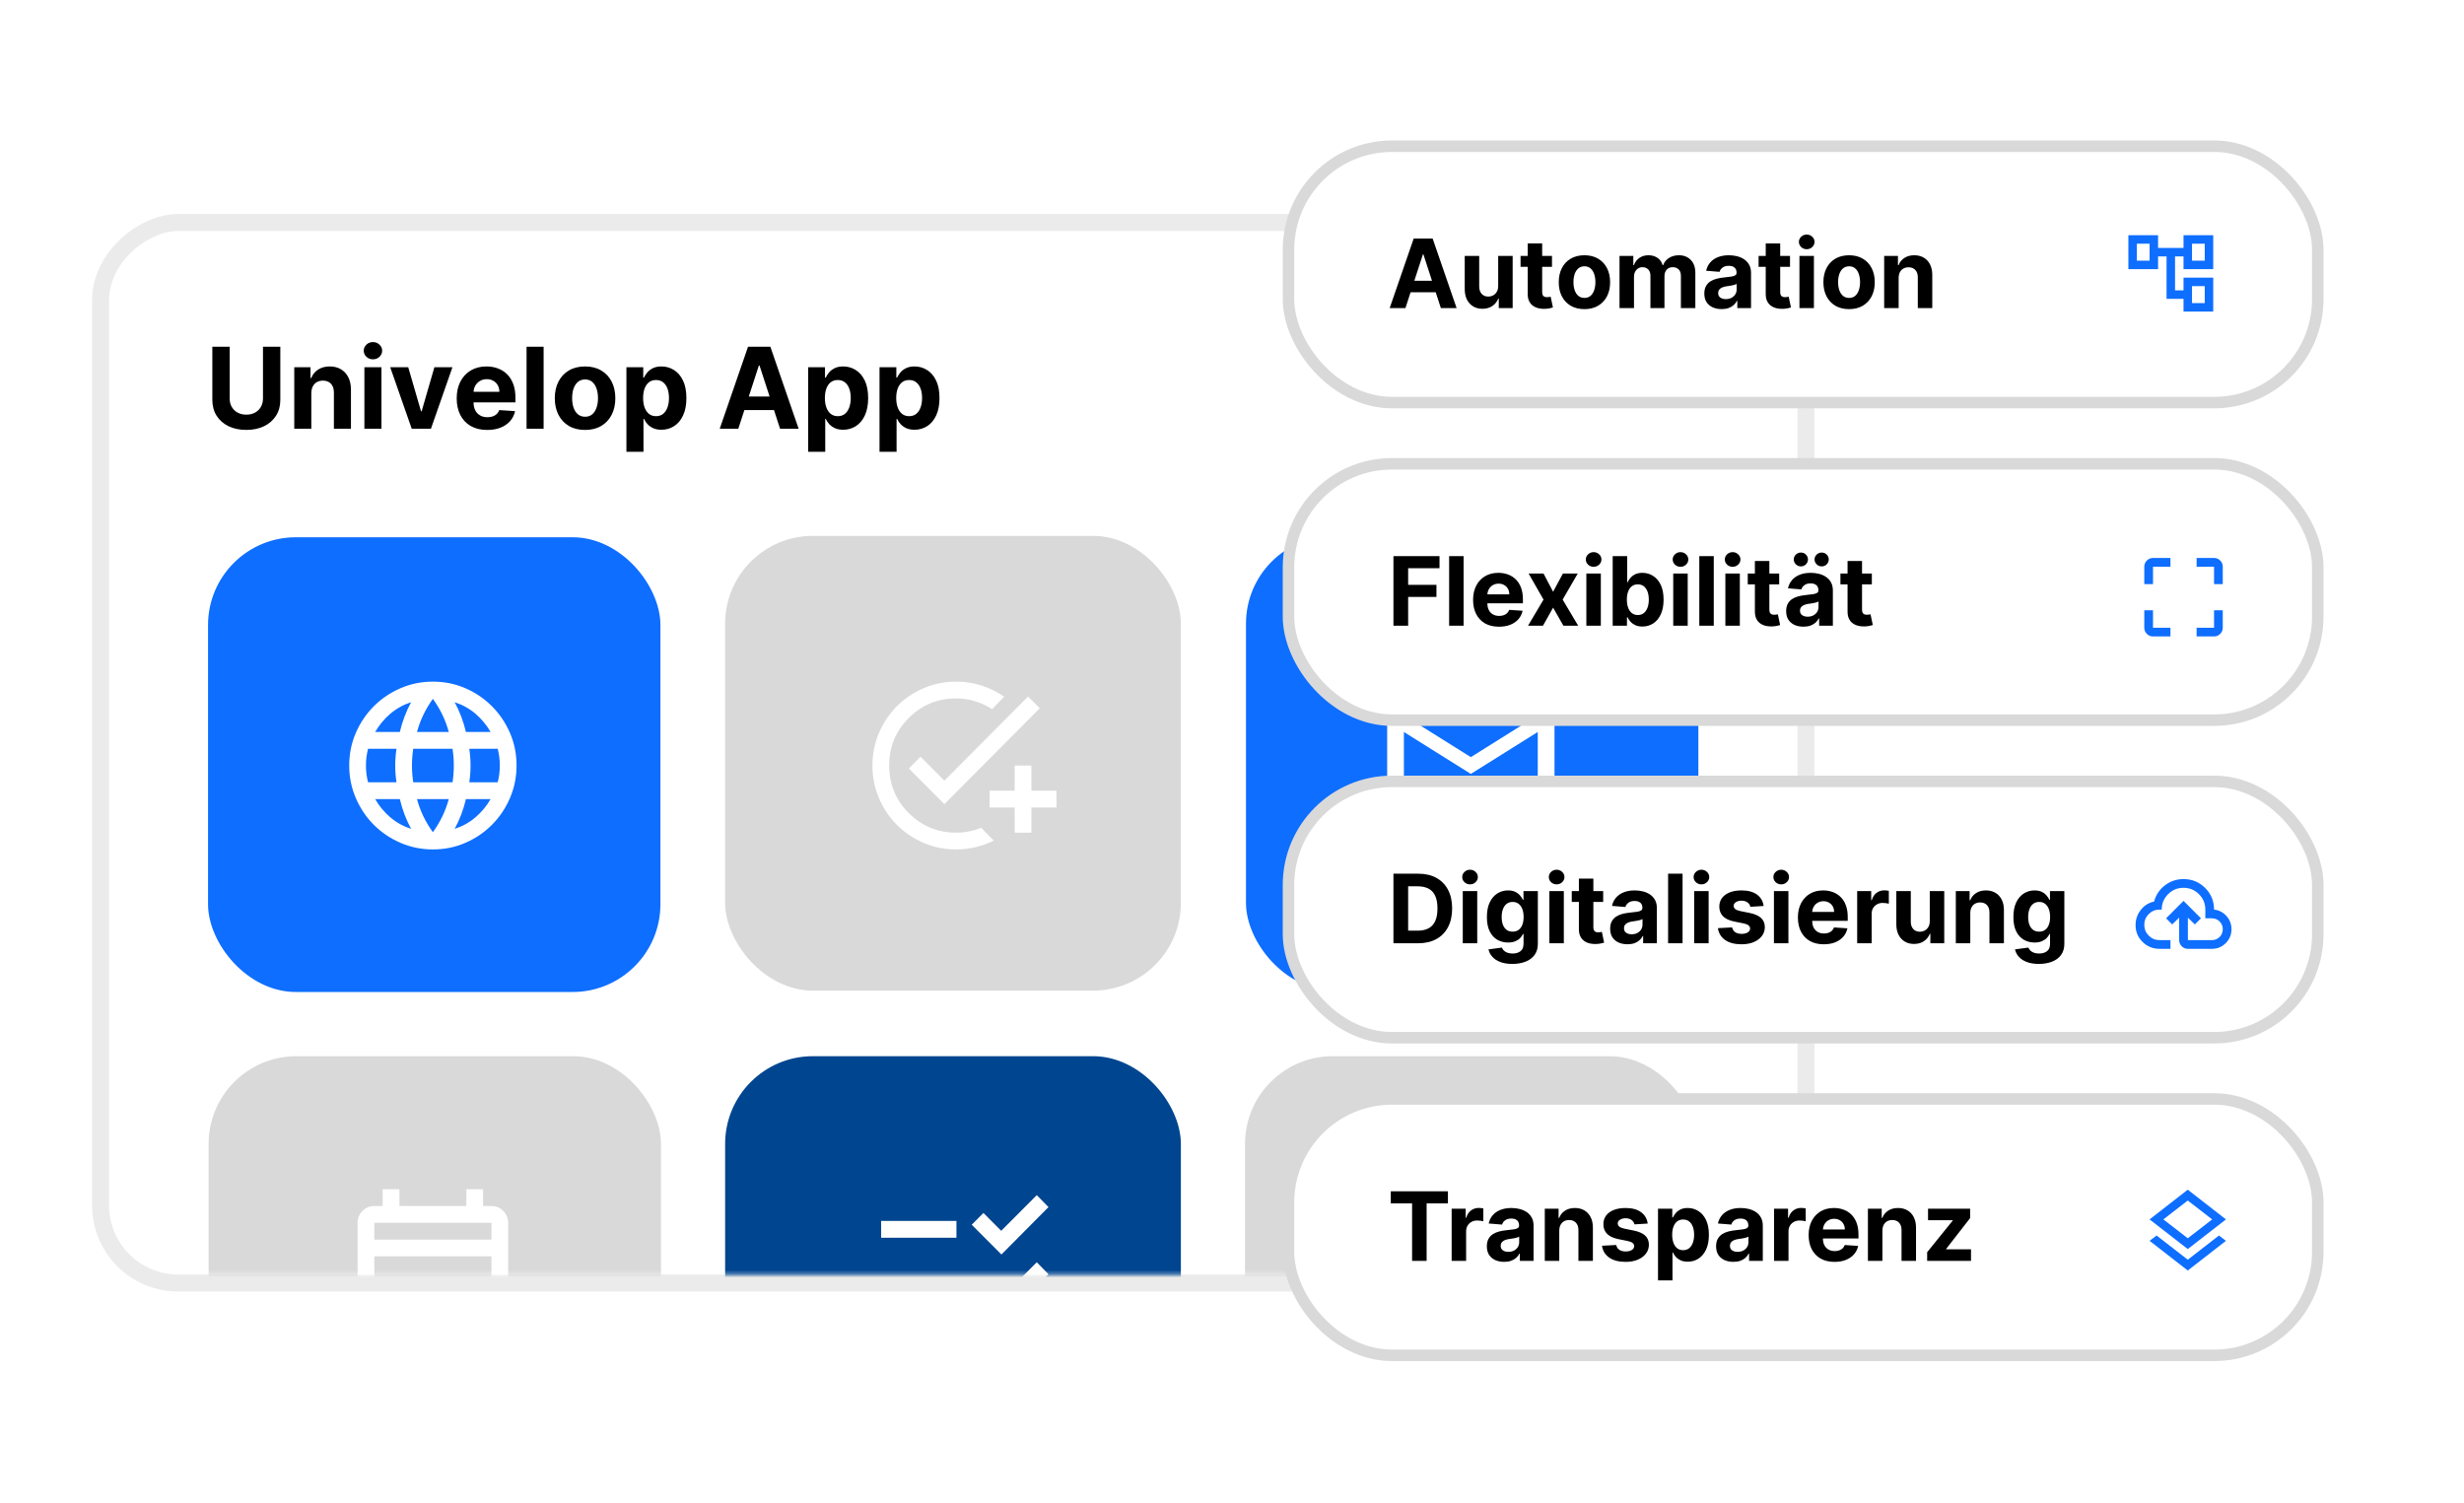
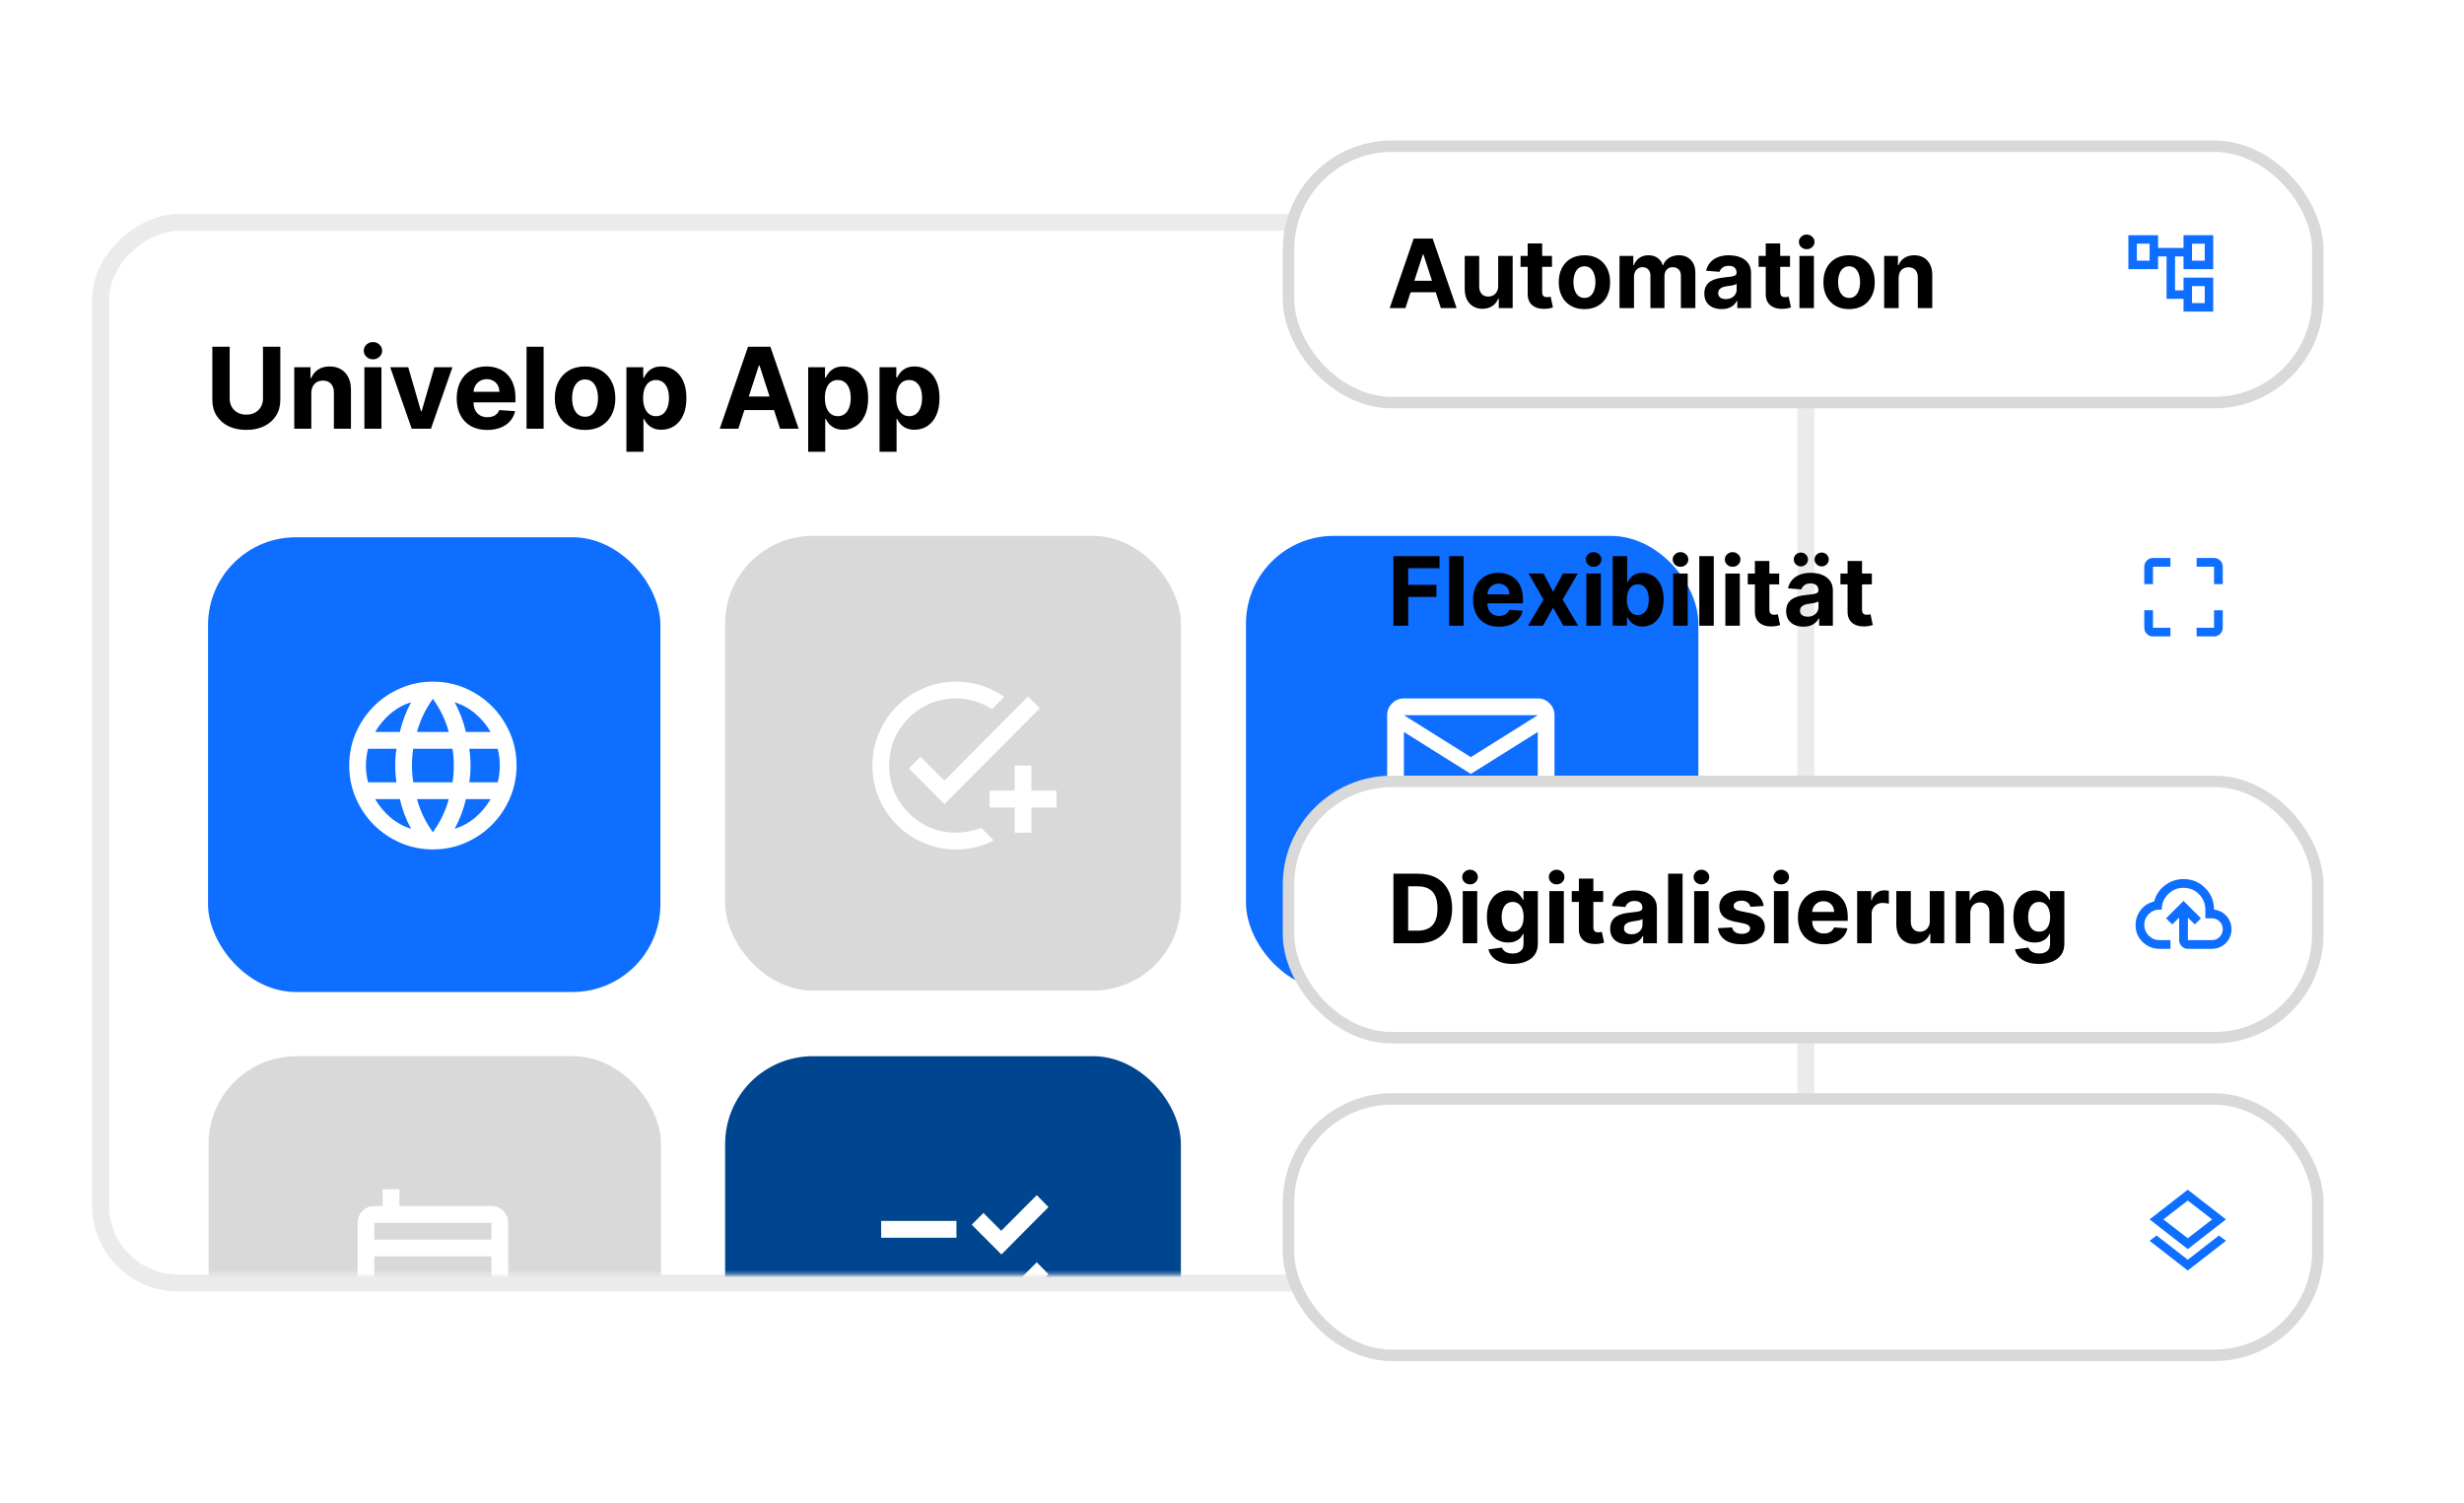
<svg xmlns="http://www.w3.org/2000/svg" fill="none" height="396" viewBox="0 0 649 396" width="649">
  <g filter="url(#filter0_d_567_2008)">
-     <rect fill="white" height="449.189" rx="20.449" transform="rotate(90 475.679 58.602)" width="279.346" x="475.679" y="58.602" />
    <rect height="449.189" rx="20.449" stroke="#EBEBEB" stroke-width="4.47" transform="rotate(90 475.679 58.602)" width="279.346" x="475.679" y="58.602" />
  </g>
  <path d="M69.268 91.335H73.834V105.36C73.834 106.934 73.458 108.312 72.706 109.493C71.961 110.674 70.917 111.595 69.574 112.256C68.231 112.91 66.667 113.236 64.882 113.236C63.089 113.236 61.521 112.91 60.178 112.256C58.836 111.595 57.792 110.674 57.047 109.493C56.302 108.312 55.929 106.934 55.929 105.36V91.335H60.495V104.969C60.495 105.792 60.674 106.523 61.033 107.163C61.398 107.802 61.911 108.305 62.572 108.671C63.233 109.036 64.003 109.219 64.882 109.219C65.767 109.219 66.537 109.036 67.191 108.671C67.852 108.305 68.361 107.802 68.72 107.163C69.085 106.523 69.268 105.792 69.268 104.969V91.335ZM81.998 103.567V112.931H77.506V96.734H81.787V99.591H81.977C82.336 98.65 82.937 97.904 83.78 97.356C84.624 96.801 85.647 96.523 86.849 96.523C87.974 96.523 88.954 96.769 89.791 97.261C90.627 97.753 91.278 98.456 91.742 99.37C92.206 100.277 92.438 101.36 92.438 102.618V112.931H87.946V103.419C87.953 102.428 87.7 101.655 87.186 101.099C86.673 100.537 85.967 100.256 85.067 100.256C84.462 100.256 83.928 100.386 83.464 100.646C83.007 100.906 82.649 101.286 82.388 101.785C82.135 102.277 82.005 102.871 81.998 103.567ZM95.978 112.931V96.734H100.47V112.931H95.978ZM98.235 94.646C97.567 94.646 96.994 94.425 96.516 93.982C96.045 93.532 95.809 92.994 95.809 92.368C95.809 91.75 96.045 91.219 96.516 90.776C96.994 90.326 97.567 90.101 98.235 90.101C98.903 90.101 99.472 90.326 99.943 90.776C100.421 91.219 100.66 91.75 100.66 92.368C100.66 92.994 100.421 93.532 99.943 93.982C99.472 94.425 98.903 94.646 98.235 94.646ZM119.169 96.734L113.506 112.931H108.445L102.782 96.734H107.527L110.891 108.323H111.06L114.413 96.734H119.169ZM128.327 113.247C126.661 113.247 125.227 112.91 124.025 112.235C122.829 111.553 121.909 110.59 121.262 109.345C120.615 108.094 120.292 106.614 120.292 104.906C120.292 103.24 120.615 101.778 121.262 100.519C121.909 99.261 122.819 98.281 123.993 97.578C125.174 96.874 126.559 96.523 128.148 96.523C129.216 96.523 130.211 96.695 131.132 97.04C132.06 97.377 132.868 97.887 133.557 98.569C134.253 99.251 134.794 100.108 135.181 101.142C135.568 102.168 135.761 103.37 135.761 104.748V105.982H122.084V103.198H131.532C131.532 102.551 131.392 101.978 131.111 101.479C130.829 100.98 130.439 100.59 129.94 100.309C129.448 100.02 128.875 99.876 128.221 99.876C127.539 99.876 126.935 100.034 126.408 100.351C125.887 100.66 125.48 101.078 125.184 101.606C124.889 102.126 124.738 102.706 124.731 103.345V105.992C124.731 106.794 124.879 107.486 125.174 108.07C125.476 108.653 125.901 109.103 126.45 109.419C126.998 109.736 127.648 109.894 128.401 109.894C128.9 109.894 129.357 109.823 129.771 109.683C130.186 109.542 130.541 109.331 130.836 109.05C131.132 108.769 131.357 108.425 131.511 108.017L135.666 108.291C135.455 109.289 135.023 110.161 134.369 110.906C133.722 111.644 132.886 112.221 131.859 112.635C130.84 113.043 129.662 113.247 128.327 113.247ZM143.184 91.335V112.931H138.692V91.335H143.184ZM154.101 113.247C152.463 113.247 151.046 112.899 149.851 112.203C148.663 111.5 147.746 110.523 147.099 109.272C146.452 108.013 146.129 106.555 146.129 104.896C146.129 103.222 146.452 101.76 147.099 100.509C147.746 99.251 148.663 98.273 149.851 97.578C151.046 96.874 152.463 96.523 154.101 96.523C155.739 96.523 157.152 96.874 158.34 97.578C159.535 98.273 160.456 99.251 161.103 100.509C161.749 101.76 162.073 103.222 162.073 104.896C162.073 106.555 161.749 108.013 161.103 109.272C160.456 110.523 159.535 111.5 158.34 112.203C157.152 112.899 155.739 113.247 154.101 113.247ZM154.122 109.767C154.867 109.767 155.489 109.556 155.988 109.135C156.487 108.706 156.864 108.122 157.117 107.384C157.377 106.646 157.507 105.806 157.507 104.864C157.507 103.922 157.377 103.082 157.117 102.344C156.864 101.606 156.487 101.022 155.988 100.593C155.489 100.164 154.867 99.95 154.122 99.95C153.37 99.95 152.737 100.164 152.224 100.593C151.718 101.022 151.335 101.606 151.075 102.344C150.821 103.082 150.695 103.922 150.695 104.864C150.695 105.806 150.821 106.646 151.075 107.384C151.335 108.122 151.718 108.706 152.224 109.135C152.737 109.556 153.37 109.767 154.122 109.767ZM164.994 119.004V96.734H169.422V99.454H169.623C169.82 99.019 170.104 98.576 170.477 98.126C170.857 97.669 171.349 97.289 171.953 96.987C172.565 96.678 173.324 96.523 174.231 96.523C175.412 96.523 176.501 96.832 177.5 97.451C178.498 98.062 179.296 98.987 179.893 100.224C180.491 101.454 180.79 102.997 180.79 104.853C180.79 106.66 180.498 108.186 179.914 109.43C179.338 110.667 178.551 111.606 177.552 112.245C176.561 112.878 175.451 113.194 174.22 113.194C173.349 113.194 172.607 113.05 171.995 112.762C171.391 112.474 170.895 112.112 170.509 111.676C170.122 111.233 169.827 110.787 169.623 110.337H169.486V119.004H164.994ZM169.391 104.832C169.391 105.795 169.524 106.635 169.791 107.352C170.059 108.07 170.445 108.628 170.951 109.029C171.458 109.423 172.073 109.62 172.797 109.62C173.528 109.62 174.146 109.419 174.653 109.019C175.159 108.611 175.542 108.048 175.802 107.331C176.069 106.607 176.203 105.774 176.203 104.832C176.203 103.897 176.073 103.075 175.813 102.365C175.552 101.655 175.169 101.099 174.663 100.699C174.157 100.298 173.535 100.098 172.797 100.098C172.066 100.098 171.447 100.291 170.941 100.678C170.442 101.064 170.059 101.613 169.791 102.323C169.524 103.033 169.391 103.869 169.391 104.832ZM194.464 112.931H189.571L197.026 91.335H202.91L210.355 112.931H205.462L200.052 96.27H199.884L194.464 112.931ZM194.158 104.442H205.715V108.006H194.158V104.442ZM212.87 119.004V96.734H217.298V99.454H217.499C217.696 99.019 217.98 98.576 218.353 98.126C218.732 97.669 219.225 97.289 219.829 96.987C220.441 96.678 221.2 96.523 222.107 96.523C223.288 96.523 224.377 96.832 225.376 97.451C226.374 98.062 227.172 98.987 227.769 100.224C228.367 101.454 228.666 102.997 228.666 104.853C228.666 106.66 228.374 108.186 227.79 109.43C227.214 110.667 226.427 111.606 225.428 112.245C224.437 112.878 223.326 113.194 222.096 113.194C221.225 113.194 220.483 113.05 219.871 112.762C219.267 112.474 218.771 112.112 218.384 111.676C217.998 111.233 217.703 110.787 217.499 110.337H217.362V119.004H212.87ZM217.267 104.832C217.267 105.795 217.4 106.635 217.667 107.352C217.935 108.07 218.321 108.628 218.827 109.029C219.333 109.423 219.949 109.62 220.673 109.62C221.404 109.62 222.022 109.419 222.529 109.019C223.035 108.611 223.418 108.048 223.678 107.331C223.945 106.607 224.079 105.774 224.079 104.832C224.079 103.897 223.949 103.075 223.688 102.365C223.428 101.655 223.045 101.099 222.539 100.699C222.033 100.298 221.411 100.098 220.673 100.098C219.942 100.098 219.323 100.291 218.817 100.678C218.318 101.064 217.935 101.613 217.667 102.323C217.4 103.033 217.267 103.869 217.267 104.832ZM231.66 119.004V96.734H236.089V99.454H236.289C236.486 99.019 236.771 98.576 237.144 98.126C237.523 97.669 238.015 97.289 238.62 96.987C239.231 96.678 239.991 96.523 240.898 96.523C242.079 96.523 243.168 96.832 244.166 97.451C245.165 98.062 245.963 98.987 246.56 100.224C247.158 101.454 247.456 102.997 247.456 104.853C247.456 106.66 247.165 108.186 246.581 109.43C246.005 110.667 245.217 111.606 244.219 112.245C243.228 112.878 242.117 113.194 240.887 113.194C240.015 113.194 239.274 113.05 238.662 112.762C238.057 112.474 237.562 112.112 237.175 111.676C236.789 111.233 236.493 110.787 236.289 110.337H236.152V119.004H231.66ZM236.057 104.832C236.057 105.795 236.191 106.635 236.458 107.352C236.725 108.07 237.112 108.628 237.618 109.029C238.124 109.423 238.739 109.62 239.463 109.62C240.195 109.62 240.813 109.419 241.319 109.019C241.825 108.611 242.209 108.048 242.469 107.331C242.736 106.607 242.869 105.774 242.869 104.832C242.869 103.897 242.739 103.075 242.479 102.365C242.219 101.655 241.836 101.099 241.33 100.699C240.824 100.298 240.202 100.098 239.463 100.098C238.732 100.098 238.114 100.291 237.608 100.678C237.108 101.064 236.725 101.613 236.458 102.323C236.191 103.033 236.057 103.869 236.057 104.832Z" fill="black" />
  <mask height="279" id="mask0_567_2008" maskUnits="userSpaceOnUse" style="mask-type:alpha" width="450" x="25" y="57">
    <rect fill="#F9F9F9" height="449.934" rx="20.449" transform="rotate(90 474.934 57.112)" width="278.602" x="474.934" y="57.112" />
  </mask>
  <g mask="url(#mask0_567_2008)">
    <rect fill="#0E6EFF" height="119.776" rx="23.119" width="119.152" x="54.797" y="141.515" />
    <rect fill="#D9D9D9" height="119.776" rx="23.119" width="119.152" x="54.944" y="278.201" />
    <rect fill="#D9D9D9" height="119.776" rx="23.119" width="120.042" x="190.992" y="141.148" />
    <rect fill="#00458F" height="119.776" rx="23.119" width="120.042" x="190.992" y="278.201" />
    <rect fill="#0E6EFF" height="119.776" rx="23.119" width="119.152" x="328.184" y="141.148" />
-     <rect fill="#D9D9D9" height="119.776" rx="23.119" width="119.152" x="327.928" y="278.201" />
    <path d="M369.776 219.318C368.564 219.318 367.526 218.885 366.663 218.02C365.8 217.155 365.368 216.114 365.368 214.899V188.383C365.368 187.168 365.8 186.127 366.663 185.262C367.526 184.397 368.564 183.964 369.776 183.964H405.035C406.247 183.964 407.285 184.397 408.148 185.262C409.011 186.127 409.443 187.168 409.443 188.383V214.899C409.443 216.114 409.011 217.155 408.148 218.02C407.285 218.885 406.247 219.318 405.035 219.318H369.776ZM387.405 203.851L369.776 192.802V214.899H405.035V192.802L387.405 203.851ZM387.405 199.431L405.035 188.383H369.776L387.405 199.431ZM369.776 192.802V188.383V214.899V192.802Z" fill="white" />
    <path d="M251.829 223.739C248.781 223.739 245.916 223.159 243.235 221.999C240.554 220.839 238.221 219.264 236.238 217.276C234.255 215.287 232.684 212.948 231.527 210.26C230.371 207.572 229.792 204.699 229.792 201.642C229.792 198.586 230.371 195.713 231.527 193.025C232.684 190.336 234.255 187.998 236.238 186.009C238.221 184.02 240.554 182.446 243.235 181.286C245.916 180.126 248.781 179.546 251.829 179.546C254.217 179.546 256.476 179.896 258.606 180.595C260.736 181.295 262.701 182.271 264.501 183.523L261.305 186.782C259.91 185.899 258.422 185.208 256.843 184.711C255.264 184.214 253.592 183.965 251.829 183.965C246.944 183.965 242.785 185.687 239.351 189.13C235.917 192.574 234.2 196.744 234.2 201.642C234.2 206.54 235.917 210.711 239.351 214.154C242.785 217.598 246.944 219.319 251.829 219.319C253.005 219.319 254.143 219.209 255.245 218.988C256.347 218.767 257.412 218.454 258.441 218.049L261.746 221.419C260.24 222.155 258.661 222.726 257.008 223.131C255.355 223.536 253.629 223.739 251.829 223.739ZM267.256 219.319V212.691H260.644V208.271H267.256V201.642H271.663V208.271H278.274V212.691H271.663V219.319H267.256ZM248.744 211.807L239.378 202.416L242.464 199.322L248.744 205.62L270.781 183.468L273.867 186.562L248.744 211.807Z" fill="white" />
    <path d="M263.767 348.111L255.944 340.267L259.029 337.173L263.712 341.869L273.078 332.478L276.163 335.627L263.767 348.111ZM263.767 330.434L255.944 322.59L259.029 319.496L263.712 324.192L273.078 314.801L276.163 317.95L263.767 330.434ZM232.089 343.692V339.273H251.922V343.692H232.089ZM232.089 326.015V321.595H251.922V326.015H232.089Z" fill="white" />
    <path d="M114.018 223.739C111.007 223.739 108.16 223.159 105.479 221.999C102.798 220.839 100.456 219.255 98.454 217.248C96.453 215.241 94.873 212.893 93.716 210.205C92.559 207.516 91.981 204.662 91.981 201.642C91.981 198.586 92.559 195.722 93.716 193.052C94.873 190.382 96.453 188.044 98.454 186.037C100.456 184.03 102.798 182.446 105.479 181.286C108.16 180.126 111.007 179.546 114.018 179.546C117.067 179.546 119.922 180.126 122.585 181.286C125.248 182.446 127.58 184.03 129.582 186.037C131.584 188.044 133.163 190.382 134.32 193.052C135.477 195.722 136.056 198.586 136.056 201.642C136.056 204.662 135.477 207.516 134.32 210.205C133.163 212.893 131.584 215.241 129.582 217.248C127.58 219.255 125.248 220.839 122.585 221.999C119.922 223.159 117.067 223.739 114.018 223.739ZM114.018 219.209C114.973 217.883 115.8 216.502 116.497 215.066C117.195 213.63 117.765 212.101 118.205 210.481H109.831C110.272 212.101 110.841 213.63 111.539 215.066C112.237 216.502 113.063 217.883 114.018 219.209ZM108.289 218.325C107.627 217.11 107.049 215.848 106.553 214.541C106.057 213.234 105.644 211.88 105.314 210.481H98.812C99.878 212.322 101.209 213.924 102.807 215.287C104.405 216.649 106.232 217.662 108.289 218.325ZM119.748 218.325C121.805 217.662 123.632 216.649 125.23 215.287C126.827 213.924 128.159 212.322 129.224 210.481H122.723C122.392 211.88 121.979 213.234 121.483 214.541C120.988 215.848 120.409 217.11 119.748 218.325ZM96.939 206.062H104.432C104.322 205.325 104.239 204.598 104.184 203.88C104.129 203.161 104.101 202.416 104.101 201.642C104.101 200.869 104.129 200.123 104.184 199.405C104.239 198.687 104.322 197.96 104.432 197.223H96.939C96.756 197.96 96.618 198.687 96.526 199.405C96.434 200.123 96.388 200.869 96.388 201.642C96.388 202.416 96.434 203.161 96.526 203.88C96.618 204.598 96.756 205.325 96.939 206.062ZM108.84 206.062H119.197C119.307 205.325 119.39 204.598 119.445 203.88C119.5 203.161 119.528 202.416 119.528 201.642C119.528 200.869 119.5 200.123 119.445 199.405C119.39 198.687 119.307 197.96 119.197 197.223H108.84C108.729 197.96 108.647 198.687 108.592 199.405C108.537 200.123 108.509 200.869 108.509 201.642C108.509 202.416 108.537 203.161 108.592 203.88C108.647 204.598 108.729 205.325 108.84 206.062ZM123.605 206.062H131.097C131.281 205.325 131.419 204.598 131.51 203.88C131.602 203.161 131.648 202.416 131.648 201.642C131.648 200.869 131.602 200.123 131.51 199.405C131.419 198.687 131.281 197.96 131.097 197.223H123.605C123.715 197.96 123.797 198.687 123.852 199.405C123.908 200.123 123.935 200.869 123.935 201.642C123.935 202.416 123.908 203.161 123.852 203.88C123.797 204.598 123.715 205.325 123.605 206.062ZM122.723 192.804H129.224C128.159 190.962 126.827 189.36 125.23 187.998C123.632 186.635 121.805 185.622 119.748 184.96C120.409 186.175 120.988 187.436 121.483 188.744C121.979 190.051 122.392 191.404 122.723 192.804ZM109.831 192.804H118.205C117.765 191.183 117.195 189.655 116.497 188.219C115.8 186.782 114.973 185.401 114.018 184.076C113.063 185.401 112.237 186.782 111.539 188.219C110.841 189.655 110.272 191.183 109.831 192.804ZM98.812 192.804H105.314C105.644 191.404 106.057 190.051 106.553 188.744C107.049 187.436 107.627 186.175 108.289 184.96C106.232 185.622 104.405 186.635 102.807 187.998C101.209 189.36 99.878 190.962 98.812 192.804Z" fill="white" />
-     <path d="M387.45 347.914L399.902 335.429L396.706 332.225L387.395 341.561L382.768 336.921L379.627 340.07L387.45 347.914ZM376.542 356.752C375.33 356.752 374.292 356.32 373.429 355.454C372.566 354.589 372.135 353.548 372.135 352.333V316.979C372.135 315.764 372.566 314.723 373.429 313.858C374.292 312.992 375.33 312.56 376.542 312.56H394.172L407.394 325.817V352.333C407.394 353.548 406.963 354.589 406.1 355.454C405.236 356.32 404.199 356.752 402.987 356.752H376.542ZM391.968 328.027V316.979H376.542V352.333H402.987V328.027H391.968Z" fill="white" />
-     <path d="M98.592 357.437C97.38 357.437 96.343 357.004 95.48 356.139C94.616 355.273 94.185 354.233 94.185 353.018V322.083C94.185 320.867 94.616 319.827 95.48 318.962C96.343 318.096 97.38 317.663 98.592 317.663H100.796V313.244H105.203V317.663H122.833V313.244H127.241V317.663H129.445C130.657 317.663 131.694 318.096 132.557 318.962C133.42 319.827 133.852 320.867 133.852 322.083V353.018C133.852 354.233 133.42 355.273 132.557 356.139C131.694 357.004 130.657 357.437 129.445 357.437H98.592ZM98.592 353.018H129.445V330.921H98.592V353.018ZM98.592 326.502H129.445V322.083H98.592V326.502Z" fill="white" />
+     <path d="M98.592 357.437C97.38 357.437 96.343 357.004 95.48 356.139C94.616 355.273 94.185 354.233 94.185 353.018V322.083C94.185 320.867 94.616 319.827 95.48 318.962C96.343 318.096 97.38 317.663 98.592 317.663H100.796V313.244H105.203V317.663H122.833H127.241V317.663H129.445C130.657 317.663 131.694 318.096 132.557 318.962C133.42 319.827 133.852 320.867 133.852 322.083V353.018C133.852 354.233 133.42 355.273 132.557 356.139C131.694 357.004 130.657 357.437 129.445 357.437H98.592ZM98.592 353.018H129.445V330.921H98.592V353.018ZM98.592 326.502H129.445V322.083H98.592V326.502Z" fill="white" />
  </g>
  <g filter="url(#filter1_d_567_2008)">
    <rect fill="white" height="67.525" rx="27.27" stroke="#D9D9D9" stroke-width="3.024" width="271.108" x="339.38" y="38.512" />
    <path d="M370.181 81.156H366.03L372.356 62.832H377.348L383.665 81.156H379.513L374.923 67.019H374.78L370.181 81.156ZM369.922 73.954H379.728V76.978H369.922V73.954ZM394.612 75.305V67.413H398.424V81.156H394.764V78.66H394.621C394.311 79.465 393.795 80.112 393.073 80.602C392.357 81.091 391.484 81.335 390.452 81.335C389.533 81.335 388.725 81.126 388.027 80.709C387.329 80.291 386.783 79.698 386.39 78.928C386.002 78.159 385.805 77.237 385.799 76.164V67.413H389.611V75.484C389.617 76.295 389.834 76.936 390.264 77.407C390.693 77.879 391.269 78.114 391.991 78.114C392.45 78.114 392.879 78.01 393.279 77.801C393.679 77.586 394.001 77.27 394.245 76.853C394.496 76.435 394.618 75.919 394.612 75.305ZM408.783 67.413V70.276H400.506V67.413H408.783ZM402.385 64.12H406.197V76.933C406.197 77.285 406.251 77.559 406.358 77.756C406.465 77.947 406.614 78.081 406.805 78.159C407.002 78.236 407.229 78.275 407.485 78.275C407.664 78.275 407.843 78.26 408.022 78.23C408.201 78.195 408.338 78.168 408.434 78.15L409.033 80.986C408.842 81.046 408.574 81.115 408.228 81.192C407.882 81.275 407.461 81.326 406.966 81.344C406.048 81.38 405.243 81.258 404.551 80.977C403.865 80.697 403.331 80.261 402.949 79.671C402.567 79.08 402.379 78.335 402.385 77.434V64.12ZM417.328 81.425C415.938 81.425 414.736 81.129 413.722 80.539C412.714 79.942 411.935 79.113 411.386 78.052C410.838 76.984 410.563 75.746 410.563 74.338C410.563 72.919 410.838 71.678 411.386 70.616C411.935 69.549 412.714 68.719 413.722 68.129C414.736 67.532 415.938 67.234 417.328 67.234C418.717 67.234 419.916 67.532 420.924 68.129C421.938 68.719 422.72 69.549 423.269 70.616C423.817 71.678 424.092 72.919 424.092 74.338C424.092 75.746 423.817 76.984 423.269 78.052C422.72 79.113 421.938 79.942 420.924 80.539C419.916 81.129 418.717 81.425 417.328 81.425ZM417.345 78.472C417.978 78.472 418.506 78.293 418.929 77.935C419.353 77.571 419.672 77.076 419.886 76.45C420.107 75.824 420.218 75.111 420.218 74.311C420.218 73.512 420.107 72.799 419.886 72.173C419.672 71.547 419.353 71.052 418.929 70.688C418.506 70.324 417.978 70.142 417.345 70.142C416.707 70.142 416.17 70.324 415.735 70.688C415.305 71.052 414.98 71.547 414.76 72.173C414.545 72.799 414.437 73.512 414.437 74.311C414.437 75.111 414.545 75.824 414.76 76.45C414.98 77.076 415.305 77.571 415.735 77.935C416.17 78.293 416.707 78.472 417.345 78.472ZM426.57 81.156V67.413H430.203V69.838H430.364C430.65 69.032 431.127 68.397 431.796 67.932C432.464 67.467 433.263 67.234 434.193 67.234C435.136 67.234 435.938 67.47 436.6 67.941C437.262 68.406 437.704 69.038 437.924 69.838H438.068C438.348 69.05 438.855 68.421 439.589 67.95C440.328 67.473 441.202 67.234 442.21 67.234C443.493 67.234 444.534 67.643 445.333 68.46C446.138 69.271 446.541 70.422 446.541 71.914V81.156H442.738V72.665C442.738 71.902 442.535 71.329 442.13 70.947C441.724 70.566 441.217 70.375 440.609 70.375C439.917 70.375 439.377 70.595 438.989 71.037C438.602 71.472 438.408 72.048 438.408 72.764V81.156H434.712V72.585C434.712 71.911 434.519 71.374 434.131 70.974C433.749 70.574 433.245 70.375 432.619 70.375C432.195 70.375 431.813 70.482 431.473 70.697C431.139 70.906 430.874 71.201 430.677 71.582C430.48 71.958 430.382 72.4 430.382 72.907V81.156H426.57ZM453.471 81.416C452.594 81.416 451.812 81.264 451.126 80.959C450.44 80.649 449.898 80.193 449.498 79.591C449.104 78.982 448.907 78.225 448.907 77.318C448.907 76.554 449.048 75.913 449.328 75.394C449.608 74.875 449.99 74.458 450.473 74.141C450.956 73.825 451.505 73.587 452.12 73.426C452.74 73.265 453.39 73.151 454.07 73.086C454.869 73.002 455.514 72.925 456.003 72.853C456.492 72.775 456.847 72.662 457.068 72.513C457.288 72.364 457.399 72.143 457.399 71.851V71.797C457.399 71.231 457.22 70.792 456.862 70.482C456.51 70.172 456.009 70.017 455.359 70.017C454.673 70.017 454.127 70.169 453.721 70.473C453.316 70.771 453.047 71.147 452.916 71.6L449.391 71.314C449.57 70.479 449.921 69.757 450.446 69.149C450.971 68.534 451.648 68.063 452.477 67.735C453.313 67.401 454.279 67.234 455.376 67.234C456.14 67.234 456.871 67.323 457.569 67.502C458.272 67.681 458.896 67.959 459.439 68.335C459.987 68.71 460.42 69.194 460.736 69.784C461.052 70.369 461.21 71.07 461.21 71.887V81.156H457.595V79.25H457.488C457.267 79.68 456.972 80.059 456.602 80.387C456.232 80.709 455.788 80.962 455.269 81.147C454.75 81.326 454.151 81.416 453.471 81.416ZM454.562 78.785C455.123 78.785 455.618 78.675 456.048 78.454C456.477 78.228 456.814 77.923 457.059 77.541C457.303 77.16 457.425 76.727 457.425 76.244V74.786C457.306 74.863 457.142 74.935 456.933 75C456.73 75.06 456.501 75.117 456.244 75.17C455.988 75.218 455.731 75.263 455.475 75.305C455.218 75.34 454.986 75.373 454.777 75.403C454.33 75.469 453.939 75.573 453.605 75.716C453.271 75.859 453.011 76.053 452.826 76.298C452.642 76.536 452.549 76.835 452.549 77.192C452.549 77.712 452.737 78.108 453.113 78.382C453.495 78.651 453.978 78.785 454.562 78.785ZM471.477 67.413V70.276H463.201V67.413H471.477ZM465.08 64.12H468.892V76.933C468.892 77.285 468.945 77.559 469.053 77.756C469.16 77.947 469.309 78.081 469.5 78.159C469.697 78.236 469.923 78.275 470.18 78.275C470.359 78.275 470.538 78.26 470.717 78.23C470.896 78.195 471.033 78.168 471.128 78.15L471.728 80.986C471.537 81.046 471.269 81.115 470.923 81.192C470.577 81.275 470.156 81.326 469.661 81.344C468.742 81.38 467.937 81.258 467.245 80.977C466.559 80.697 466.025 80.261 465.644 79.671C465.262 79.08 465.074 78.335 465.08 77.434V64.12ZM473.96 81.156V67.413H477.772V81.156H473.96ZM475.875 65.641C475.308 65.641 474.822 65.454 474.417 65.078C474.017 64.696 473.817 64.24 473.817 63.709C473.817 63.184 474.017 62.733 474.417 62.358C474.822 61.976 475.308 61.785 475.875 61.785C476.442 61.785 476.925 61.976 477.324 62.358C477.73 62.733 477.933 63.184 477.933 63.709C477.933 64.24 477.73 64.696 477.324 65.078C476.925 65.454 476.442 65.641 475.875 65.641ZM487.035 81.425C485.645 81.425 484.443 81.129 483.429 80.539C482.421 79.942 481.642 79.113 481.094 78.052C480.545 76.984 480.27 75.746 480.27 74.338C480.27 72.919 480.545 71.678 481.094 70.616C481.642 69.549 482.421 68.719 483.429 68.129C484.443 67.532 485.645 67.234 487.035 67.234C488.425 67.234 489.623 67.532 490.632 68.129C491.646 68.719 492.427 69.549 492.976 70.616C493.525 71.678 493.799 72.919 493.799 74.338C493.799 75.746 493.525 76.984 492.976 78.052C492.427 79.113 491.646 79.942 490.632 80.539C489.623 81.129 488.425 81.425 487.035 81.425ZM487.053 78.472C487.685 78.472 488.213 78.293 488.636 77.935C489.06 77.571 489.379 77.076 489.594 76.45C489.814 75.824 489.925 75.111 489.925 74.311C489.925 73.512 489.814 72.799 489.594 72.173C489.379 71.547 489.06 71.052 488.636 70.688C488.213 70.324 487.685 70.142 487.053 70.142C486.414 70.142 485.877 70.324 485.442 70.688C485.013 71.052 484.687 71.547 484.467 72.173C484.252 72.799 484.145 73.512 484.145 74.311C484.145 75.111 484.252 75.824 484.467 76.45C484.687 77.076 485.013 77.571 485.442 77.935C485.877 78.293 486.414 78.472 487.053 78.472ZM500.089 73.211V81.156H496.277V67.413H499.91V69.838H500.071C500.375 69.038 500.885 68.406 501.601 67.941C502.317 67.47 503.185 67.234 504.205 67.234C505.159 67.234 505.991 67.443 506.701 67.86C507.411 68.278 507.963 68.874 508.356 69.65C508.75 70.419 508.947 71.338 508.947 72.406V81.156H505.135V73.086C505.141 72.245 504.927 71.588 504.491 71.117C504.056 70.64 503.456 70.401 502.693 70.401C502.18 70.401 501.726 70.512 501.333 70.733C500.945 70.953 500.641 71.275 500.42 71.699C500.205 72.116 500.095 72.62 500.089 73.211Z" fill="black" />
  </g>
  <g filter="url(#filter2_d_567_2008)">
-     <rect fill="white" height="67.525" rx="27.27" stroke="#D9D9D9" stroke-width="3.024" width="271.108" x="339.38" y="122.162" />
    <path d="M367.023 164.807V146.482H379.156V149.677H370.897V154.043H378.35V157.237H370.897V164.807H367.023ZM385.502 146.482V164.807H381.69V146.482H385.502ZM394.818 165.075C393.404 165.075 392.187 164.789 391.167 164.216C390.153 163.638 389.372 162.82 388.823 161.765C388.274 160.703 388 159.447 388 157.998C388 156.584 388.274 155.343 388.823 154.276C389.372 153.208 390.144 152.376 391.141 151.779C392.143 151.183 393.318 150.884 394.666 150.884C395.573 150.884 396.417 151.031 397.198 151.323C397.985 151.609 398.671 152.042 399.256 152.62C399.846 153.199 400.306 153.927 400.634 154.803C400.962 155.674 401.126 156.694 401.126 157.863V158.91H389.521V156.548H397.538C397.538 155.999 397.419 155.513 397.18 155.09C396.942 154.666 396.61 154.335 396.187 154.097C395.769 153.852 395.283 153.73 394.729 153.73C394.15 153.73 393.637 153.864 393.19 154.132C392.748 154.395 392.402 154.75 392.152 155.197C391.901 155.639 391.773 156.131 391.767 156.673V158.919C391.767 159.599 391.892 160.187 392.143 160.682C392.399 161.177 392.76 161.559 393.225 161.827C393.691 162.096 394.242 162.23 394.881 162.23C395.304 162.23 395.692 162.17 396.044 162.051C396.396 161.932 396.697 161.753 396.948 161.514C397.198 161.275 397.389 160.983 397.52 160.637L401.045 160.87C400.866 161.717 400.5 162.456 399.945 163.089C399.396 163.715 398.686 164.204 397.815 164.556C396.95 164.902 395.951 165.075 394.818 165.075ZM406.553 151.063L409.076 155.868L411.662 151.063H415.572L411.59 157.935L415.679 164.807H411.787L409.076 160.056L406.409 164.807H402.473L406.553 157.935L402.616 151.063H406.553ZM417.835 164.807V151.063H421.647V164.807H417.835ZM419.75 149.292C419.183 149.292 418.697 149.104 418.292 148.728C417.892 148.346 417.692 147.89 417.692 147.359C417.692 146.834 417.892 146.384 418.292 146.008C418.697 145.626 419.183 145.435 419.75 145.435C420.317 145.435 420.8 145.626 421.2 146.008C421.605 146.384 421.808 146.834 421.808 147.359C421.808 147.89 421.605 148.346 421.2 148.728C420.8 149.104 420.317 149.292 419.75 149.292ZM424.772 164.807V146.482H428.583V153.372H428.7C428.867 153.002 429.108 152.626 429.424 152.244C429.747 151.857 430.164 151.535 430.677 151.278C431.196 151.016 431.84 150.884 432.61 150.884C433.612 150.884 434.536 151.147 435.383 151.672C436.23 152.191 436.907 152.975 437.414 154.025C437.922 155.069 438.175 156.378 438.175 157.953C438.175 159.486 437.927 160.78 437.432 161.836C436.943 162.886 436.275 163.682 435.428 164.225C434.587 164.762 433.645 165.03 432.601 165.03C431.861 165.03 431.232 164.908 430.713 164.663C430.2 164.419 429.779 164.112 429.451 163.742C429.123 163.366 428.873 162.987 428.7 162.606H428.53V164.807H424.772ZM428.503 157.935C428.503 158.752 428.616 159.465 428.843 160.073C429.07 160.682 429.398 161.156 429.827 161.496C430.257 161.83 430.778 161.997 431.393 161.997C432.013 161.997 432.538 161.827 432.968 161.487C433.397 161.141 433.722 160.664 433.943 160.056C434.17 159.441 434.283 158.734 434.283 157.935C434.283 157.142 434.173 156.444 433.952 155.841C433.731 155.239 433.406 154.768 432.977 154.428C432.547 154.088 432.019 153.918 431.393 153.918C430.773 153.918 430.248 154.082 429.818 154.41C429.395 154.738 429.07 155.203 428.843 155.806C428.616 156.408 428.503 157.118 428.503 157.935ZM440.718 164.807V151.063H444.53V164.807H440.718ZM442.633 149.292C442.066 149.292 441.58 149.104 441.175 148.728C440.775 148.346 440.575 147.89 440.575 147.359C440.575 146.834 440.775 146.384 441.175 146.008C441.58 145.626 442.066 145.435 442.633 145.435C443.2 145.435 443.683 145.626 444.083 146.008C444.488 146.384 444.691 146.834 444.691 147.359C444.691 147.89 444.488 148.346 444.083 148.728C443.683 149.104 443.2 149.292 442.633 149.292ZM451.395 146.482V164.807H447.583V146.482H451.395ZM454.448 164.807V151.063H458.26V164.807H454.448ZM456.363 149.292C455.796 149.292 455.31 149.104 454.904 148.728C454.505 148.346 454.305 147.89 454.305 147.359C454.305 146.834 454.505 146.384 454.904 146.008C455.31 145.626 455.796 145.435 456.363 145.435C456.93 145.435 457.413 145.626 457.812 146.008C458.218 146.384 458.421 146.834 458.421 147.359C458.421 147.89 458.218 148.346 457.812 148.728C457.413 149.104 456.93 149.292 456.363 149.292ZM468.623 151.063V153.927H460.347V151.063H468.623ZM462.226 147.771H466.037V160.583C466.037 160.935 466.091 161.21 466.198 161.407C466.306 161.597 466.455 161.732 466.646 161.809C466.843 161.887 467.069 161.926 467.326 161.926C467.505 161.926 467.684 161.911 467.863 161.881C468.042 161.845 468.179 161.818 468.274 161.8L468.874 164.637C468.683 164.696 468.414 164.765 468.068 164.842C467.722 164.926 467.302 164.977 466.807 164.995C465.888 165.03 465.083 164.908 464.391 164.628C463.705 164.347 463.171 163.912 462.789 163.321C462.408 162.731 462.22 161.985 462.226 161.085V147.771ZM475.025 165.066C474.148 165.066 473.367 164.914 472.681 164.61C471.995 164.3 471.452 163.843 471.052 163.241C470.659 162.632 470.462 161.875 470.462 160.968C470.462 160.205 470.602 159.563 470.882 159.044C471.163 158.526 471.544 158.108 472.028 157.792C472.511 157.476 473.06 157.237 473.674 157.076C474.294 156.915 474.944 156.802 475.624 156.736C476.424 156.653 477.068 156.575 477.557 156.503C478.046 156.426 478.401 156.313 478.622 156.163C478.843 156.014 478.953 155.794 478.953 155.501V155.448C478.953 154.881 478.774 154.443 478.416 154.132C478.064 153.822 477.563 153.667 476.913 153.667C476.227 153.667 475.681 153.819 475.276 154.123C474.87 154.422 474.601 154.797 474.47 155.251L470.945 154.964C471.124 154.129 471.476 153.408 472.001 152.799C472.526 152.185 473.203 151.714 474.032 151.386C474.867 151.051 475.833 150.884 476.931 150.884C477.694 150.884 478.425 150.974 479.123 151.153C479.827 151.332 480.45 151.609 480.993 151.985C481.542 152.361 481.974 152.844 482.29 153.434C482.606 154.019 482.765 154.72 482.765 155.537V164.807H479.15V162.901H479.042C478.822 163.33 478.526 163.709 478.157 164.037C477.787 164.359 477.342 164.613 476.823 164.798C476.304 164.977 475.705 165.066 475.025 165.066ZM476.117 162.436C476.677 162.436 477.172 162.325 477.602 162.105C478.031 161.878 478.368 161.574 478.613 161.192C478.857 160.81 478.98 160.378 478.98 159.895V158.436C478.86 158.514 478.696 158.585 478.488 158.651C478.285 158.71 478.055 158.767 477.799 158.821C477.542 158.869 477.286 158.913 477.029 158.955C476.773 158.991 476.54 159.024 476.331 159.053C475.884 159.119 475.493 159.223 475.159 159.367C474.825 159.51 474.566 159.704 474.381 159.948C474.196 160.187 474.103 160.485 474.103 160.843C474.103 161.362 474.291 161.759 474.667 162.033C475.049 162.301 475.532 162.436 476.117 162.436ZM474.345 149.184C473.832 149.184 473.391 149.005 473.021 148.648C472.651 148.284 472.466 147.854 472.466 147.359C472.466 146.852 472.651 146.423 473.021 146.071C473.391 145.719 473.832 145.543 474.345 145.543C474.864 145.543 475.302 145.719 475.66 146.071C476.024 146.423 476.206 146.852 476.206 147.359C476.206 147.854 476.024 148.284 475.66 148.648C475.302 149.005 474.864 149.184 474.345 149.184ZM479.821 149.184C479.308 149.184 478.866 149.005 478.497 148.648C478.127 148.284 477.942 147.854 477.942 147.359C477.942 146.852 478.127 146.423 478.497 146.071C478.866 145.719 479.308 145.543 479.821 145.543C480.34 145.543 480.778 145.719 481.136 146.071C481.5 146.423 481.682 146.852 481.682 147.359C481.682 147.854 481.5 148.284 481.136 148.648C480.778 149.005 480.34 149.184 479.821 149.184ZM493.032 151.063V153.927H484.755V151.063H493.032ZM486.634 147.771H490.446V160.583C490.446 160.935 490.5 161.21 490.607 161.407C490.714 161.597 490.863 161.732 491.054 161.809C491.251 161.887 491.478 161.926 491.734 161.926C491.913 161.926 492.092 161.911 492.271 161.881C492.45 161.845 492.587 161.818 492.683 161.8L493.282 164.637C493.091 164.696 492.823 164.765 492.477 164.842C492.131 164.926 491.71 164.977 491.215 164.995C490.297 165.03 489.491 164.908 488.8 164.628C488.114 164.347 487.58 163.912 487.198 163.321C486.816 162.731 486.628 161.985 486.634 161.085V147.771Z" fill="black" />
  </g>
  <g filter="url(#filter3_d_567_2008)">
    <rect fill="white" height="67.525" rx="27.27" stroke="#D9D9D9" stroke-width="3.024" width="271.108" x="339.38" y="205.813" />
    <path d="M373.519 248.457H367.023V230.133H373.572C375.416 230.133 377.002 230.5 378.332 231.233C379.663 231.961 380.686 233.008 381.401 234.374C382.123 235.74 382.484 237.374 382.484 239.277C382.484 241.186 382.123 242.826 381.401 244.198C380.686 245.57 379.657 246.623 378.314 247.356C376.978 248.09 375.38 248.457 373.519 248.457ZM370.897 245.138H373.358C374.503 245.138 375.466 244.935 376.248 244.529C377.035 244.118 377.626 243.482 378.019 242.623C378.419 241.758 378.619 240.643 378.619 239.277C378.619 237.923 378.419 236.816 378.019 235.957C377.626 235.099 377.038 234.466 376.257 234.061C375.475 233.655 374.512 233.452 373.367 233.452H370.897V245.138ZM385.282 248.457V234.714H389.094V248.457H385.282ZM387.197 232.942C386.63 232.942 386.144 232.754 385.739 232.379C385.339 231.997 385.139 231.54 385.139 231.01C385.139 230.485 385.339 230.034 385.739 229.658C386.144 229.277 386.63 229.086 387.197 229.086C387.764 229.086 388.247 229.277 388.647 229.658C389.052 230.034 389.255 230.485 389.255 231.01C389.255 231.54 389.052 231.997 388.647 232.379C388.247 232.754 387.764 232.942 387.197 232.942ZM398.339 253.897C397.104 253.897 396.045 253.727 395.163 253.387C394.286 253.053 393.588 252.597 393.069 252.018C392.55 251.44 392.213 250.789 392.058 250.068L395.583 249.593C395.69 249.868 395.86 250.124 396.093 250.363C396.326 250.601 396.633 250.792 397.015 250.935C397.402 251.085 397.874 251.159 398.428 251.159C399.257 251.159 399.94 250.956 400.477 250.551C401.02 250.151 401.291 249.48 401.291 248.538V246.023H401.13C400.963 246.405 400.713 246.766 400.379 247.106C400.045 247.446 399.615 247.723 399.09 247.938C398.566 248.153 397.939 248.26 397.211 248.26C396.18 248.26 395.24 248.022 394.393 247.544C393.552 247.061 392.881 246.325 392.38 245.334C391.885 244.338 391.637 243.08 391.637 241.559C391.637 240.002 391.891 238.701 392.398 237.657C392.905 236.614 393.579 235.832 394.42 235.313C395.267 234.794 396.194 234.535 397.203 234.535C397.972 234.535 398.616 234.666 399.135 234.929C399.654 235.185 400.072 235.507 400.388 235.895C400.71 236.277 400.957 236.652 401.13 237.022H401.274V234.714H405.058V248.591C405.058 249.76 404.772 250.739 404.199 251.526C403.627 252.313 402.833 252.904 401.819 253.298C400.811 253.697 399.651 253.897 398.339 253.897ZM398.419 245.397C399.034 245.397 399.553 245.245 399.976 244.941C400.406 244.631 400.734 244.189 400.96 243.616C401.193 243.038 401.309 242.346 401.309 241.541C401.309 240.735 401.196 240.038 400.969 239.447C400.743 238.85 400.415 238.388 399.985 238.06C399.556 237.732 399.034 237.568 398.419 237.568C397.793 237.568 397.265 237.738 396.836 238.078C396.406 238.412 396.081 238.877 395.86 239.474C395.64 240.07 395.529 240.759 395.529 241.541C395.529 242.334 395.64 243.02 395.86 243.599C396.087 244.171 396.412 244.616 396.836 244.932C397.265 245.242 397.793 245.397 398.419 245.397ZM408.092 248.457V234.714H411.903V248.457H408.092ZM410.006 232.942C409.44 232.942 408.953 232.754 408.548 232.379C408.148 231.997 407.948 231.54 407.948 231.01C407.948 230.485 408.148 230.034 408.548 229.658C408.953 229.277 409.44 229.086 410.006 229.086C410.573 229.086 411.056 229.277 411.456 229.658C411.861 230.034 412.064 230.485 412.064 231.01C412.064 231.54 411.861 231.997 411.456 232.379C411.056 232.754 410.573 232.942 410.006 232.942ZM422.266 234.714V237.577H413.99V234.714H422.266ZM415.869 231.421H419.681V244.234C419.681 244.586 419.734 244.86 419.842 245.057C419.949 245.248 420.098 245.382 420.289 245.46C420.486 245.537 420.713 245.576 420.969 245.576C421.148 245.576 421.327 245.561 421.506 245.531C421.685 245.495 421.822 245.469 421.918 245.451L422.517 248.287C422.326 248.347 422.058 248.415 421.712 248.493C421.366 248.576 420.945 248.627 420.45 248.645C419.532 248.681 418.726 248.558 418.034 248.278C417.348 247.998 416.815 247.562 416.433 246.972C416.051 246.381 415.863 245.636 415.869 244.735V231.421ZM428.668 248.717C427.792 248.717 427.01 248.564 426.324 248.26C425.638 247.95 425.095 247.494 424.696 246.891C424.302 246.283 424.105 245.525 424.105 244.619C424.105 243.855 424.245 243.214 424.526 242.695C424.806 242.176 425.188 241.758 425.671 241.442C426.154 241.126 426.703 240.888 427.317 240.726C427.938 240.565 428.588 240.452 429.268 240.386C430.067 240.303 430.711 240.225 431.2 240.154C431.69 240.076 432.045 239.963 432.265 239.814C432.486 239.665 432.596 239.444 432.596 239.152V239.098C432.596 238.531 432.417 238.093 432.059 237.783C431.708 237.473 431.206 237.317 430.556 237.317C429.87 237.317 429.325 237.47 428.919 237.774C428.513 238.072 428.245 238.448 428.114 238.901L424.588 238.615C424.767 237.78 425.119 237.058 425.644 236.45C426.169 235.835 426.846 235.364 427.675 235.036C428.51 234.702 429.477 234.535 430.574 234.535C431.338 234.535 432.068 234.624 432.766 234.803C433.47 234.982 434.093 235.26 434.636 235.635C435.185 236.011 435.618 236.494 435.934 237.085C436.25 237.669 436.408 238.37 436.408 239.187V248.457H432.793V246.551H432.686C432.465 246.981 432.17 247.359 431.8 247.688C431.43 248.01 430.986 248.263 430.467 248.448C429.948 248.627 429.348 248.717 428.668 248.717ZM429.76 246.086C430.321 246.086 430.816 245.976 431.245 245.755C431.675 245.528 432.012 245.224 432.256 244.842C432.501 244.461 432.623 244.028 432.623 243.545V242.086C432.504 242.164 432.34 242.236 432.131 242.301C431.928 242.361 431.699 242.418 431.442 242.471C431.186 242.519 430.929 242.564 430.673 242.605C430.416 242.641 430.183 242.674 429.975 242.704C429.527 242.769 429.137 242.874 428.803 243.017C428.469 243.16 428.209 243.354 428.024 243.599C427.839 243.837 427.747 244.135 427.747 244.493C427.747 245.012 427.935 245.409 428.31 245.683C428.692 245.952 429.175 246.086 429.76 246.086ZM443.177 230.133V248.457H439.365V230.133H443.177ZM446.23 248.457V234.714H450.042V248.457H446.23ZM448.145 232.942C447.578 232.942 447.092 232.754 446.686 232.379C446.287 231.997 446.087 231.54 446.087 231.01C446.087 230.485 446.287 230.034 446.686 229.658C447.092 229.277 447.578 229.086 448.145 229.086C448.711 229.086 449.195 229.277 449.594 229.658C450 230.034 450.203 230.485 450.203 231.01C450.203 231.54 450 231.997 449.594 232.379C449.195 232.754 448.711 232.942 448.145 232.942ZM464.53 238.633L461.04 238.847C460.981 238.549 460.852 238.281 460.655 238.042C460.459 237.798 460.199 237.604 459.877 237.461C459.561 237.312 459.182 237.237 458.741 237.237C458.15 237.237 457.652 237.362 457.246 237.613C456.841 237.857 456.638 238.185 456.638 238.597C456.638 238.925 456.769 239.202 457.032 239.429C457.294 239.656 457.745 239.838 458.383 239.975L460.87 240.476C462.206 240.75 463.202 241.192 463.859 241.8C464.515 242.409 464.843 243.208 464.843 244.198C464.843 245.099 464.577 245.889 464.046 246.569C463.522 247.249 462.8 247.78 461.881 248.162C460.969 248.538 459.916 248.725 458.723 248.725C456.903 248.725 455.454 248.347 454.374 247.589C453.301 246.826 452.671 245.788 452.486 244.475L456.235 244.279C456.349 244.833 456.623 245.257 457.059 245.549C457.494 245.835 458.052 245.979 458.732 245.979C459.4 245.979 459.937 245.85 460.342 245.594C460.754 245.331 460.963 244.994 460.969 244.583C460.963 244.237 460.816 243.953 460.53 243.733C460.244 243.506 459.802 243.333 459.206 243.214L456.826 242.74C455.484 242.471 454.485 242.006 453.829 241.344C453.178 240.682 452.853 239.838 452.853 238.812C452.853 237.929 453.092 237.168 453.569 236.53C454.052 235.892 454.729 235.4 455.6 235.054C456.477 234.708 457.503 234.535 458.678 234.535C460.414 234.535 461.78 234.902 462.776 235.635C463.778 236.369 464.363 237.368 464.53 238.633ZM467.243 248.457V234.714H471.055V248.457H467.243ZM469.158 232.942C468.591 232.942 468.105 232.754 467.699 232.379C467.3 231.997 467.1 231.54 467.1 231.01C467.1 230.485 467.3 230.034 467.699 229.658C468.105 229.277 468.591 229.086 469.158 229.086C469.724 229.086 470.208 229.277 470.607 229.658C471.013 230.034 471.216 230.485 471.216 231.01C471.216 231.54 471.013 231.997 470.607 232.379C470.208 232.754 469.724 232.942 469.158 232.942ZM480.371 248.725C478.957 248.725 477.741 248.439 476.721 247.867C475.706 247.288 474.925 246.471 474.376 245.415C473.828 244.353 473.553 243.098 473.553 241.648C473.553 240.234 473.828 238.994 474.376 237.926C474.925 236.858 475.698 236.026 476.694 235.43C477.696 234.833 478.871 234.535 480.219 234.535C481.126 234.535 481.97 234.681 482.751 234.973C483.538 235.26 484.224 235.692 484.809 236.271C485.4 236.849 485.859 237.577 486.187 238.454C486.515 239.325 486.679 240.345 486.679 241.514V242.561H475.074V240.199H483.091C483.091 239.65 482.972 239.164 482.733 238.74C482.495 238.317 482.164 237.986 481.74 237.747C481.322 237.502 480.836 237.38 480.282 237.38C479.703 237.38 479.19 237.514 478.743 237.783C478.301 238.045 477.955 238.4 477.705 238.847C477.454 239.289 477.326 239.781 477.32 240.324V242.57C477.32 243.25 477.445 243.837 477.696 244.332C477.952 244.827 478.313 245.209 478.778 245.478C479.244 245.746 479.795 245.88 480.434 245.88C480.857 245.88 481.245 245.821 481.597 245.701C481.949 245.582 482.25 245.403 482.501 245.164C482.751 244.926 482.942 244.633 483.073 244.288L486.598 244.52C486.42 245.367 486.053 246.107 485.498 246.739C484.949 247.365 484.239 247.855 483.368 248.207C482.504 248.552 481.504 248.725 480.371 248.725ZM489.166 248.457V234.714H492.862V237.112H493.005C493.255 236.259 493.676 235.614 494.266 235.179C494.857 234.738 495.537 234.517 496.306 234.517C496.497 234.517 496.703 234.529 496.924 234.553C497.145 234.577 497.338 234.609 497.505 234.651V238.033C497.326 237.98 497.079 237.932 496.763 237.89C496.447 237.848 496.157 237.827 495.895 237.827C495.334 237.827 494.833 237.95 494.392 238.194C493.956 238.433 493.61 238.767 493.354 239.196C493.103 239.626 492.978 240.121 492.978 240.682V248.457H489.166ZM508.289 242.605V234.714H512.101V248.457H508.441V245.961H508.298C507.988 246.766 507.472 247.413 506.75 247.902C506.035 248.391 505.161 248.636 504.129 248.636C503.21 248.636 502.402 248.427 501.704 248.01C501.006 247.592 500.46 246.999 500.067 246.229C499.679 245.46 499.482 244.538 499.476 243.464V234.714H503.288V242.784C503.294 243.596 503.511 244.237 503.941 244.708C504.37 245.179 504.946 245.415 505.668 245.415C506.127 245.415 506.556 245.311 506.956 245.102C507.356 244.887 507.678 244.571 507.922 244.153C508.173 243.736 508.295 243.22 508.289 242.605ZM518.961 240.512V248.457H515.15V234.714H518.782V237.139H518.943C519.248 236.339 519.758 235.707 520.473 235.242C521.189 234.77 522.057 234.535 523.077 234.535C524.032 234.535 524.864 234.744 525.573 235.161C526.283 235.579 526.835 236.175 527.229 236.951C527.622 237.72 527.819 238.639 527.819 239.706V248.457H524.008V240.386C524.014 239.545 523.799 238.889 523.363 238.418C522.928 237.941 522.329 237.702 521.565 237.702C521.052 237.702 520.599 237.813 520.205 238.033C519.817 238.254 519.513 238.576 519.292 239C519.078 239.417 518.967 239.921 518.961 240.512ZM537.015 253.897C535.78 253.897 534.721 253.727 533.839 253.387C532.962 253.053 532.264 252.597 531.745 252.018C531.226 251.44 530.889 250.789 530.734 250.068L534.259 249.593C534.367 249.868 534.537 250.124 534.769 250.363C535.002 250.601 535.309 250.792 535.691 250.935C536.078 251.085 536.55 251.159 537.104 251.159C537.934 251.159 538.617 250.956 539.153 250.551C539.696 250.151 539.968 249.48 539.968 248.538V246.023H539.807C539.64 246.405 539.389 246.766 539.055 247.106C538.721 247.446 538.291 247.723 537.767 247.938C537.242 248.153 536.615 248.26 535.888 248.26C534.856 248.26 533.916 248.022 533.069 247.544C532.228 247.061 531.557 246.325 531.056 245.334C530.561 244.338 530.313 243.08 530.313 241.559C530.313 240.002 530.567 238.701 531.074 237.657C531.581 236.614 532.255 235.832 533.096 235.313C533.943 234.794 534.871 234.535 535.879 234.535C536.648 234.535 537.292 234.666 537.811 234.929C538.33 235.185 538.748 235.507 539.064 235.895C539.386 236.277 539.634 236.652 539.807 237.022H539.95V234.714H543.735V248.591C543.735 249.76 543.448 250.739 542.876 251.526C542.303 252.313 541.51 252.904 540.496 253.298C539.487 253.697 538.327 253.897 537.015 253.897ZM537.096 245.397C537.71 245.397 538.229 245.245 538.652 244.941C539.082 244.631 539.41 244.189 539.637 243.616C539.869 243.038 539.986 242.346 539.986 241.541C539.986 240.735 539.872 240.038 539.646 239.447C539.419 238.85 539.091 238.388 538.661 238.06C538.232 237.732 537.71 237.568 537.096 237.568C536.469 237.568 535.941 237.738 535.512 238.078C535.082 238.412 534.757 238.877 534.537 239.474C534.316 240.07 534.205 240.759 534.205 241.541C534.205 242.334 534.316 243.02 534.537 243.599C534.763 244.171 535.088 244.616 535.512 244.932C535.941 245.242 536.469 245.397 537.096 245.397Z" fill="black" />
  </g>
  <g filter="url(#filter4_d_567_2008)">
    <rect fill="white" height="67.525" rx="27.27" stroke="#D9D9D9" stroke-width="3.024" width="271.108" x="339.38" y="289.464" />
-     <path d="M366.325 316.978V313.784H381.375V316.978H375.764V332.108H371.935V316.978H366.325ZM382.354 332.108V318.365H386.05V320.763H386.193C386.443 319.91 386.864 319.266 387.454 318.83C388.045 318.389 388.725 318.168 389.494 318.168C389.685 318.168 389.891 318.18 390.112 318.204C390.332 318.228 390.526 318.261 390.693 318.303V321.685C390.514 321.631 390.267 321.583 389.951 321.541C389.634 321.5 389.345 321.479 389.083 321.479C388.522 321.479 388.021 321.601 387.58 321.846C387.144 322.084 386.798 322.418 386.542 322.848C386.291 323.277 386.166 323.772 386.166 324.333V332.108H382.354ZM396.189 332.368C395.312 332.368 394.531 332.216 393.845 331.912C393.159 331.601 392.616 331.145 392.217 330.543C391.823 329.934 391.626 329.177 391.626 328.27C391.626 327.506 391.766 326.865 392.047 326.346C392.327 325.827 392.709 325.41 393.192 325.094C393.675 324.777 394.224 324.539 394.838 324.378C395.459 324.217 396.109 324.103 396.789 324.038C397.588 323.954 398.232 323.877 398.721 323.805C399.21 323.728 399.565 323.614 399.786 323.465C400.007 323.316 400.117 323.095 400.117 322.803V322.749C400.117 322.183 399.938 321.744 399.58 321.434C399.228 321.124 398.727 320.969 398.077 320.969C397.391 320.969 396.845 321.121 396.44 321.425C396.034 321.723 395.766 322.099 395.634 322.553L392.109 322.266C392.288 321.431 392.64 320.709 393.165 320.101C393.69 319.487 394.367 319.015 395.196 318.687C396.031 318.353 396.997 318.186 398.095 318.186C398.859 318.186 399.589 318.276 400.287 318.455C400.991 318.634 401.614 318.911 402.157 319.287C402.706 319.663 403.138 320.146 403.455 320.736C403.771 321.321 403.929 322.022 403.929 322.839V332.108H400.314V330.203H400.207C399.986 330.632 399.691 331.011 399.321 331.339C398.951 331.661 398.507 331.915 397.988 332.099C397.469 332.278 396.869 332.368 396.189 332.368ZM397.281 329.737C397.842 329.737 398.337 329.627 398.766 329.406C399.196 329.18 399.533 328.875 399.777 328.494C400.022 328.112 400.144 327.679 400.144 327.196V325.738C400.025 325.815 399.861 325.887 399.652 325.953C399.449 326.012 399.219 326.069 398.963 326.123C398.706 326.17 398.45 326.215 398.193 326.257C397.937 326.293 397.704 326.325 397.496 326.355C397.048 326.421 396.657 326.525 396.323 326.668C395.989 326.812 395.73 327.005 395.545 327.25C395.36 327.489 395.268 327.787 395.268 328.145C395.268 328.664 395.456 329.06 395.831 329.335C396.213 329.603 396.696 329.737 397.281 329.737ZM410.697 324.163V332.108H406.886V318.365H410.519V320.79H410.68C410.984 319.991 411.494 319.358 412.21 318.893C412.925 318.422 413.793 318.186 414.813 318.186C415.768 318.186 416.6 318.395 417.31 318.813C418.019 319.23 418.571 319.827 418.965 320.602C419.359 321.371 419.555 322.29 419.555 323.358V332.108H415.744V324.038C415.75 323.197 415.535 322.541 415.1 322.069C414.664 321.592 414.065 321.354 413.301 321.354C412.788 321.354 412.335 321.464 411.941 321.685C411.553 321.905 411.249 322.227 411.029 322.651C410.814 323.069 410.703 323.573 410.697 324.163ZM433.994 322.284L430.505 322.499C430.445 322.201 430.317 321.932 430.12 321.694C429.923 321.449 429.664 321.255 429.342 321.112C429.026 320.963 428.647 320.888 428.205 320.888C427.615 320.888 427.117 321.014 426.711 321.264C426.306 321.509 426.103 321.837 426.103 322.248C426.103 322.576 426.234 322.854 426.496 323.08C426.759 323.307 427.209 323.489 427.847 323.626L430.335 324.127C431.671 324.402 432.667 324.843 433.323 325.452C433.979 326.06 434.307 326.859 434.307 327.849C434.307 328.75 434.042 329.54 433.511 330.22C432.986 330.9 432.264 331.431 431.346 331.813C430.433 332.189 429.38 332.377 428.187 332.377C426.368 332.377 424.919 331.998 423.839 331.24C422.765 330.477 422.136 329.439 421.951 328.127L425.7 327.93C425.813 328.485 426.088 328.908 426.523 329.2C426.959 329.487 427.516 329.63 428.196 329.63C428.864 329.63 429.401 329.502 429.807 329.245C430.219 328.983 430.427 328.646 430.433 328.234C430.427 327.888 430.281 327.605 429.995 327.384C429.709 327.157 429.267 326.985 428.671 326.865L426.291 326.391C424.948 326.123 423.949 325.657 423.293 324.995C422.643 324.333 422.318 323.489 422.318 322.463C422.318 321.58 422.557 320.82 423.034 320.181C423.517 319.543 424.194 319.051 425.065 318.705C425.942 318.359 426.968 318.186 428.143 318.186C429.879 318.186 431.244 318.553 432.241 319.287C433.243 320.02 433.827 321.02 433.994 322.284ZM436.708 337.262V318.365H440.466V320.674H440.636C440.803 320.304 441.044 319.928 441.36 319.546C441.682 319.158 442.1 318.836 442.613 318.58C443.132 318.317 443.776 318.186 444.546 318.186C445.548 318.186 446.472 318.449 447.319 318.974C448.166 319.493 448.843 320.277 449.35 321.327C449.857 322.371 450.111 323.68 450.111 325.255C450.111 326.788 449.863 328.082 449.368 329.138C448.879 330.188 448.211 330.984 447.364 331.527C446.523 332.064 445.581 332.332 444.537 332.332C443.797 332.332 443.168 332.21 442.649 331.965C442.136 331.721 441.715 331.413 441.387 331.044C441.059 330.668 440.809 330.289 440.636 329.907H440.519V337.262H436.708ZM440.439 325.237C440.439 326.054 440.552 326.767 440.779 327.375C441.005 327.984 441.333 328.458 441.763 328.798C442.192 329.132 442.714 329.299 443.329 329.299C443.949 329.299 444.474 329.129 444.903 328.789C445.333 328.443 445.658 327.966 445.879 327.357C446.105 326.743 446.219 326.036 446.219 325.237C446.219 324.443 446.108 323.746 445.888 323.143C445.667 322.541 445.342 322.069 444.912 321.729C444.483 321.389 443.955 321.219 443.329 321.219C442.708 321.219 442.183 321.383 441.754 321.711C441.33 322.04 441.005 322.505 440.779 323.107C440.552 323.71 440.439 324.42 440.439 325.237ZM456.571 332.368C455.694 332.368 454.913 332.216 454.227 331.912C453.541 331.601 452.998 331.145 452.598 330.543C452.205 329.934 452.008 329.177 452.008 328.27C452.008 327.506 452.148 326.865 452.428 326.346C452.709 325.827 453.09 325.41 453.574 325.094C454.057 324.777 454.605 324.539 455.22 324.378C455.84 324.217 456.49 324.103 457.17 324.038C457.97 323.954 458.614 323.877 459.103 323.805C459.592 323.728 459.947 323.614 460.168 323.465C460.388 323.316 460.499 323.095 460.499 322.803V322.749C460.499 322.183 460.32 321.744 459.962 321.434C459.61 321.124 459.109 320.969 458.459 320.969C457.773 320.969 457.227 321.121 456.821 321.425C456.416 321.723 456.147 322.099 456.016 322.553L452.491 322.266C452.67 321.431 453.022 320.709 453.547 320.101C454.072 319.487 454.749 319.015 455.578 318.687C456.413 318.353 457.379 318.186 458.477 318.186C459.24 318.186 459.971 318.276 460.669 318.455C461.373 318.634 461.996 318.911 462.539 319.287C463.088 319.663 463.52 320.146 463.836 320.736C464.152 321.321 464.31 322.022 464.31 322.839V332.108H460.696V330.203H460.588C460.368 330.632 460.072 331.011 459.703 331.339C459.333 331.661 458.888 331.915 458.369 332.099C457.85 332.278 457.251 332.368 456.571 332.368ZM457.663 329.737C458.223 329.737 458.718 329.627 459.148 329.406C459.577 329.18 459.914 328.875 460.159 328.494C460.403 328.112 460.526 327.679 460.526 327.196V325.738C460.406 325.815 460.242 325.887 460.034 325.953C459.831 326.012 459.601 326.069 459.345 326.123C459.088 326.17 458.832 326.215 458.575 326.257C458.319 326.293 458.086 326.325 457.877 326.355C457.43 326.421 457.039 326.525 456.705 326.668C456.371 326.812 456.112 327.005 455.927 327.25C455.742 327.489 455.649 327.787 455.649 328.145C455.649 328.664 455.837 329.06 456.213 329.335C456.595 329.603 457.078 329.737 457.663 329.737ZM467.268 332.108V318.365H470.963V320.763H471.106C471.357 319.91 471.777 319.266 472.368 318.83C472.958 318.389 473.638 318.168 474.408 318.168C474.599 318.168 474.804 318.18 475.025 318.204C475.246 318.228 475.44 318.261 475.607 318.303V321.685C475.428 321.631 475.18 321.583 474.864 321.541C474.548 321.5 474.258 321.479 473.996 321.479C473.435 321.479 472.934 321.601 472.493 321.846C472.057 322.084 471.711 322.418 471.455 322.848C471.204 323.277 471.079 323.772 471.079 324.333V332.108H467.268ZM483.201 332.377C481.787 332.377 480.57 332.091 479.55 331.518C478.536 330.939 477.755 330.122 477.206 329.066C476.657 328.005 476.383 326.749 476.383 325.299C476.383 323.886 476.657 322.645 477.206 321.577C477.755 320.51 478.527 319.677 479.523 319.081C480.525 318.484 481.701 318.186 483.049 318.186C483.955 318.186 484.799 318.332 485.581 318.625C486.368 318.911 487.054 319.343 487.639 319.922C488.229 320.501 488.688 321.228 489.017 322.105C489.345 322.976 489.509 323.996 489.509 325.165V326.212H477.904V323.85H485.921C485.921 323.301 485.801 322.815 485.563 322.391C485.324 321.968 484.993 321.637 484.57 321.398C484.152 321.154 483.666 321.031 483.111 321.031C482.533 321.031 482.02 321.166 481.572 321.434C481.131 321.697 480.785 322.051 480.534 322.499C480.284 322.94 480.156 323.432 480.15 323.975V326.221C480.15 326.901 480.275 327.489 480.525 327.984C480.782 328.479 481.143 328.86 481.608 329.129C482.073 329.397 482.625 329.532 483.263 329.532C483.687 329.532 484.075 329.472 484.427 329.353C484.778 329.233 485.08 329.054 485.33 328.816C485.581 328.577 485.772 328.285 485.903 327.939L489.428 328.172C489.249 329.019 488.882 329.758 488.328 330.39C487.779 331.017 487.069 331.506 486.198 331.858C485.333 332.204 484.334 332.377 483.201 332.377ZM495.808 324.163V332.108H491.996V318.365H495.629V320.79H495.79C496.094 319.991 496.604 319.358 497.32 318.893C498.036 318.422 498.903 318.186 499.923 318.186C500.878 318.186 501.71 318.395 502.42 318.813C503.13 319.23 503.681 319.827 504.075 320.602C504.469 321.371 504.666 322.29 504.666 323.358V332.108H500.854V324.038C500.86 323.197 500.645 322.541 500.21 322.069C499.774 321.592 499.175 321.354 498.411 321.354C497.898 321.354 497.445 321.464 497.051 321.685C496.664 321.905 496.359 322.227 496.139 322.651C495.924 323.069 495.814 323.573 495.808 324.163ZM507.598 332.108V329.836L514.327 321.506V321.407H507.831V318.365H518.917V320.844L512.6 328.968V329.066H519.149V332.108H507.598Z" fill="black" />
  </g>
  <path d="M568.81 249.924C567.068 249.924 565.58 249.321 564.345 248.115C563.111 246.909 562.494 245.435 562.494 243.693C562.494 242.2 562.943 240.87 563.843 239.703C564.743 238.535 565.92 237.789 567.374 237.463C567.853 235.702 568.81 234.276 570.245 233.185C571.681 232.094 573.308 231.549 575.126 231.549C577.366 231.549 579.265 232.329 580.825 233.889C582.385 235.449 583.165 237.348 583.165 239.588C584.486 239.741 585.582 240.31 586.453 241.296C587.323 242.282 587.759 243.435 587.759 244.756C587.759 246.191 587.256 247.411 586.252 248.416C585.247 249.421 584.027 249.924 582.591 249.924H576.275C575.643 249.924 575.102 249.699 574.653 249.249C574.203 248.799 573.978 248.258 573.978 247.627V241.712L572.14 243.492L570.533 241.885L575.126 237.291L579.72 241.885L578.112 243.492L576.275 241.712V247.627H582.591C583.395 247.627 584.074 247.349 584.629 246.794C585.185 246.239 585.462 245.56 585.462 244.756C585.462 243.952 585.185 243.272 584.629 242.717C584.074 242.162 583.395 241.885 582.591 241.885H580.868V239.588C580.868 237.999 580.309 236.645 579.189 235.525C578.069 234.406 576.715 233.846 575.126 233.846C573.538 233.846 572.183 234.406 571.064 235.525C569.944 236.645 569.384 237.999 569.384 239.588H568.81C567.7 239.588 566.752 239.98 565.968 240.765C565.183 241.55 564.79 242.497 564.79 243.607C564.79 244.717 565.183 245.665 565.968 246.45C566.752 247.234 567.7 247.627 568.81 247.627H571.681V249.924H568.81Z" fill="#0E6EFF" />
  <path d="M576.244 334.653L566.187 326.832L568.031 325.435L576.244 331.804L584.456 325.435L586.3 326.832L576.244 334.653ZM576.244 329.011L566.187 321.189L576.244 313.367L586.3 321.189L576.244 329.011ZM576.244 326.161L582.669 321.189L576.244 316.217L569.819 321.189L576.244 326.161Z" fill="#0E6EFF" />
  <path d="M567.087 167.641C566.456 167.641 565.915 167.416 565.465 166.967C565.015 166.517 564.79 165.976 564.79 165.345V160.751H567.087V165.345H571.681V167.641H567.087ZM578.572 167.641V165.345H583.165V160.751H585.462V165.345C585.462 165.976 585.237 166.517 584.787 166.967C584.338 167.416 583.797 167.641 583.165 167.641H578.572ZM564.79 153.86V149.267C564.79 148.635 565.015 148.094 565.465 147.644C565.915 147.195 566.456 146.97 567.087 146.97H571.681V149.267H567.087V153.86H564.79ZM583.165 153.86V149.267H578.572V146.97H583.165C583.797 146.97 584.338 147.195 584.787 147.644C585.237 148.094 585.462 148.635 585.462 149.267V153.86H583.165Z" fill="#0E6EFF" />
  <path d="M575.126 82.068V78.716H570.657V67.542H568.422V70.894H560.6V61.955H568.422V65.307H575.126V61.955H582.948V70.894H575.126V67.542H572.892V76.481H575.126V73.129H582.948V82.068H575.126ZM577.361 68.659H580.713V64.19H577.361V68.659ZM577.361 79.833H580.713V75.364H577.361V79.833ZM562.835 68.659H566.187V64.19H562.835V68.659Z" fill="#0E6EFF" />
  <defs>
    <filter color-interpolation-filters="sRGB" filterUnits="userSpaceOnUse" height="331.694" id="filter0_d_567_2008" width="501.537" x="0.316" y="32.429">
      <feFlood flood-opacity="0" result="BackgroundImageFix" />
      <feColorMatrix in="SourceAlpha" result="hardAlpha" type="matrix" values="0 0 0 0 0 0 0 0 0 0 0 0 0 0 0 0 0 0 127 0" />
      <feOffset />
      <feGaussianBlur stdDeviation="11.97" />
      <feComposite in2="hardAlpha" operator="out" />
      <feColorMatrix type="matrix" values="0 0 0 0 0 0 0 0 0 0 0 0 0 0 0 0 0 0 0.08 0" />
      <feBlend in2="BackgroundImageFix" mode="normal" result="effect1_dropShadow_567_2008" />
      <feBlend in="SourceGraphic" in2="effect1_dropShadow_567_2008" mode="normal" result="shape" />
    </filter>
    <filter color-interpolation-filters="sRGB" filterUnits="userSpaceOnUse" height="143.818" id="filter1_d_567_2008" width="347.402" x="301.233" y="0.365">
      <feFlood flood-opacity="0" result="BackgroundImageFix" />
      <feColorMatrix in="SourceAlpha" result="hardAlpha" type="matrix" values="0 0 0 0 0 0 0 0 0 0 0 0 0 0 0 0 0 0 127 0" />
      <feOffset />
      <feGaussianBlur stdDeviation="18.317" />
      <feComposite in2="hardAlpha" operator="out" />
      <feColorMatrix type="matrix" values="0 0 0 0 0 0 0 0 0 0 0 0 0 0 0 0 0 0 0.1 0" />
      <feBlend in2="BackgroundImageFix" mode="normal" result="effect1_dropShadow_567_2008" />
      <feBlend in="SourceGraphic" in2="effect1_dropShadow_567_2008" mode="normal" result="shape" />
    </filter>
    <filter color-interpolation-filters="sRGB" filterUnits="userSpaceOnUse" height="143.818" id="filter2_d_567_2008" width="347.402" x="301.233" y="84.016">
      <feFlood flood-opacity="0" result="BackgroundImageFix" />
      <feColorMatrix in="SourceAlpha" result="hardAlpha" type="matrix" values="0 0 0 0 0 0 0 0 0 0 0 0 0 0 0 0 0 0 127 0" />
      <feOffset />
      <feGaussianBlur stdDeviation="18.317" />
      <feComposite in2="hardAlpha" operator="out" />
      <feColorMatrix type="matrix" values="0 0 0 0 0 0 0 0 0 0 0 0 0 0 0 0 0 0 0.1 0" />
      <feBlend in2="BackgroundImageFix" mode="normal" result="effect1_dropShadow_567_2008" />
      <feBlend in="SourceGraphic" in2="effect1_dropShadow_567_2008" mode="normal" result="shape" />
    </filter>
    <filter color-interpolation-filters="sRGB" filterUnits="userSpaceOnUse" height="143.818" id="filter3_d_567_2008" width="347.402" x="301.233" y="167.666">
      <feFlood flood-opacity="0" result="BackgroundImageFix" />
      <feColorMatrix in="SourceAlpha" result="hardAlpha" type="matrix" values="0 0 0 0 0 0 0 0 0 0 0 0 0 0 0 0 0 0 127 0" />
      <feOffset />
      <feGaussianBlur stdDeviation="18.317" />
      <feComposite in2="hardAlpha" operator="out" />
      <feColorMatrix type="matrix" values="0 0 0 0 0 0 0 0 0 0 0 0 0 0 0 0 0 0 0.1 0" />
      <feBlend in2="BackgroundImageFix" mode="normal" result="effect1_dropShadow_567_2008" />
      <feBlend in="SourceGraphic" in2="effect1_dropShadow_567_2008" mode="normal" result="shape" />
    </filter>
    <filter color-interpolation-filters="sRGB" filterUnits="userSpaceOnUse" height="143.818" id="filter4_d_567_2008" width="347.402" x="301.233" y="251.317">
      <feFlood flood-opacity="0" result="BackgroundImageFix" />
      <feColorMatrix in="SourceAlpha" result="hardAlpha" type="matrix" values="0 0 0 0 0 0 0 0 0 0 0 0 0 0 0 0 0 0 127 0" />
      <feOffset />
      <feGaussianBlur stdDeviation="18.317" />
      <feComposite in2="hardAlpha" operator="out" />
      <feColorMatrix type="matrix" values="0 0 0 0 0 0 0 0 0 0 0 0 0 0 0 0 0 0 0.1 0" />
      <feBlend in2="BackgroundImageFix" mode="normal" result="effect1_dropShadow_567_2008" />
      <feBlend in="SourceGraphic" in2="effect1_dropShadow_567_2008" mode="normal" result="shape" />
    </filter>
  </defs>
</svg>